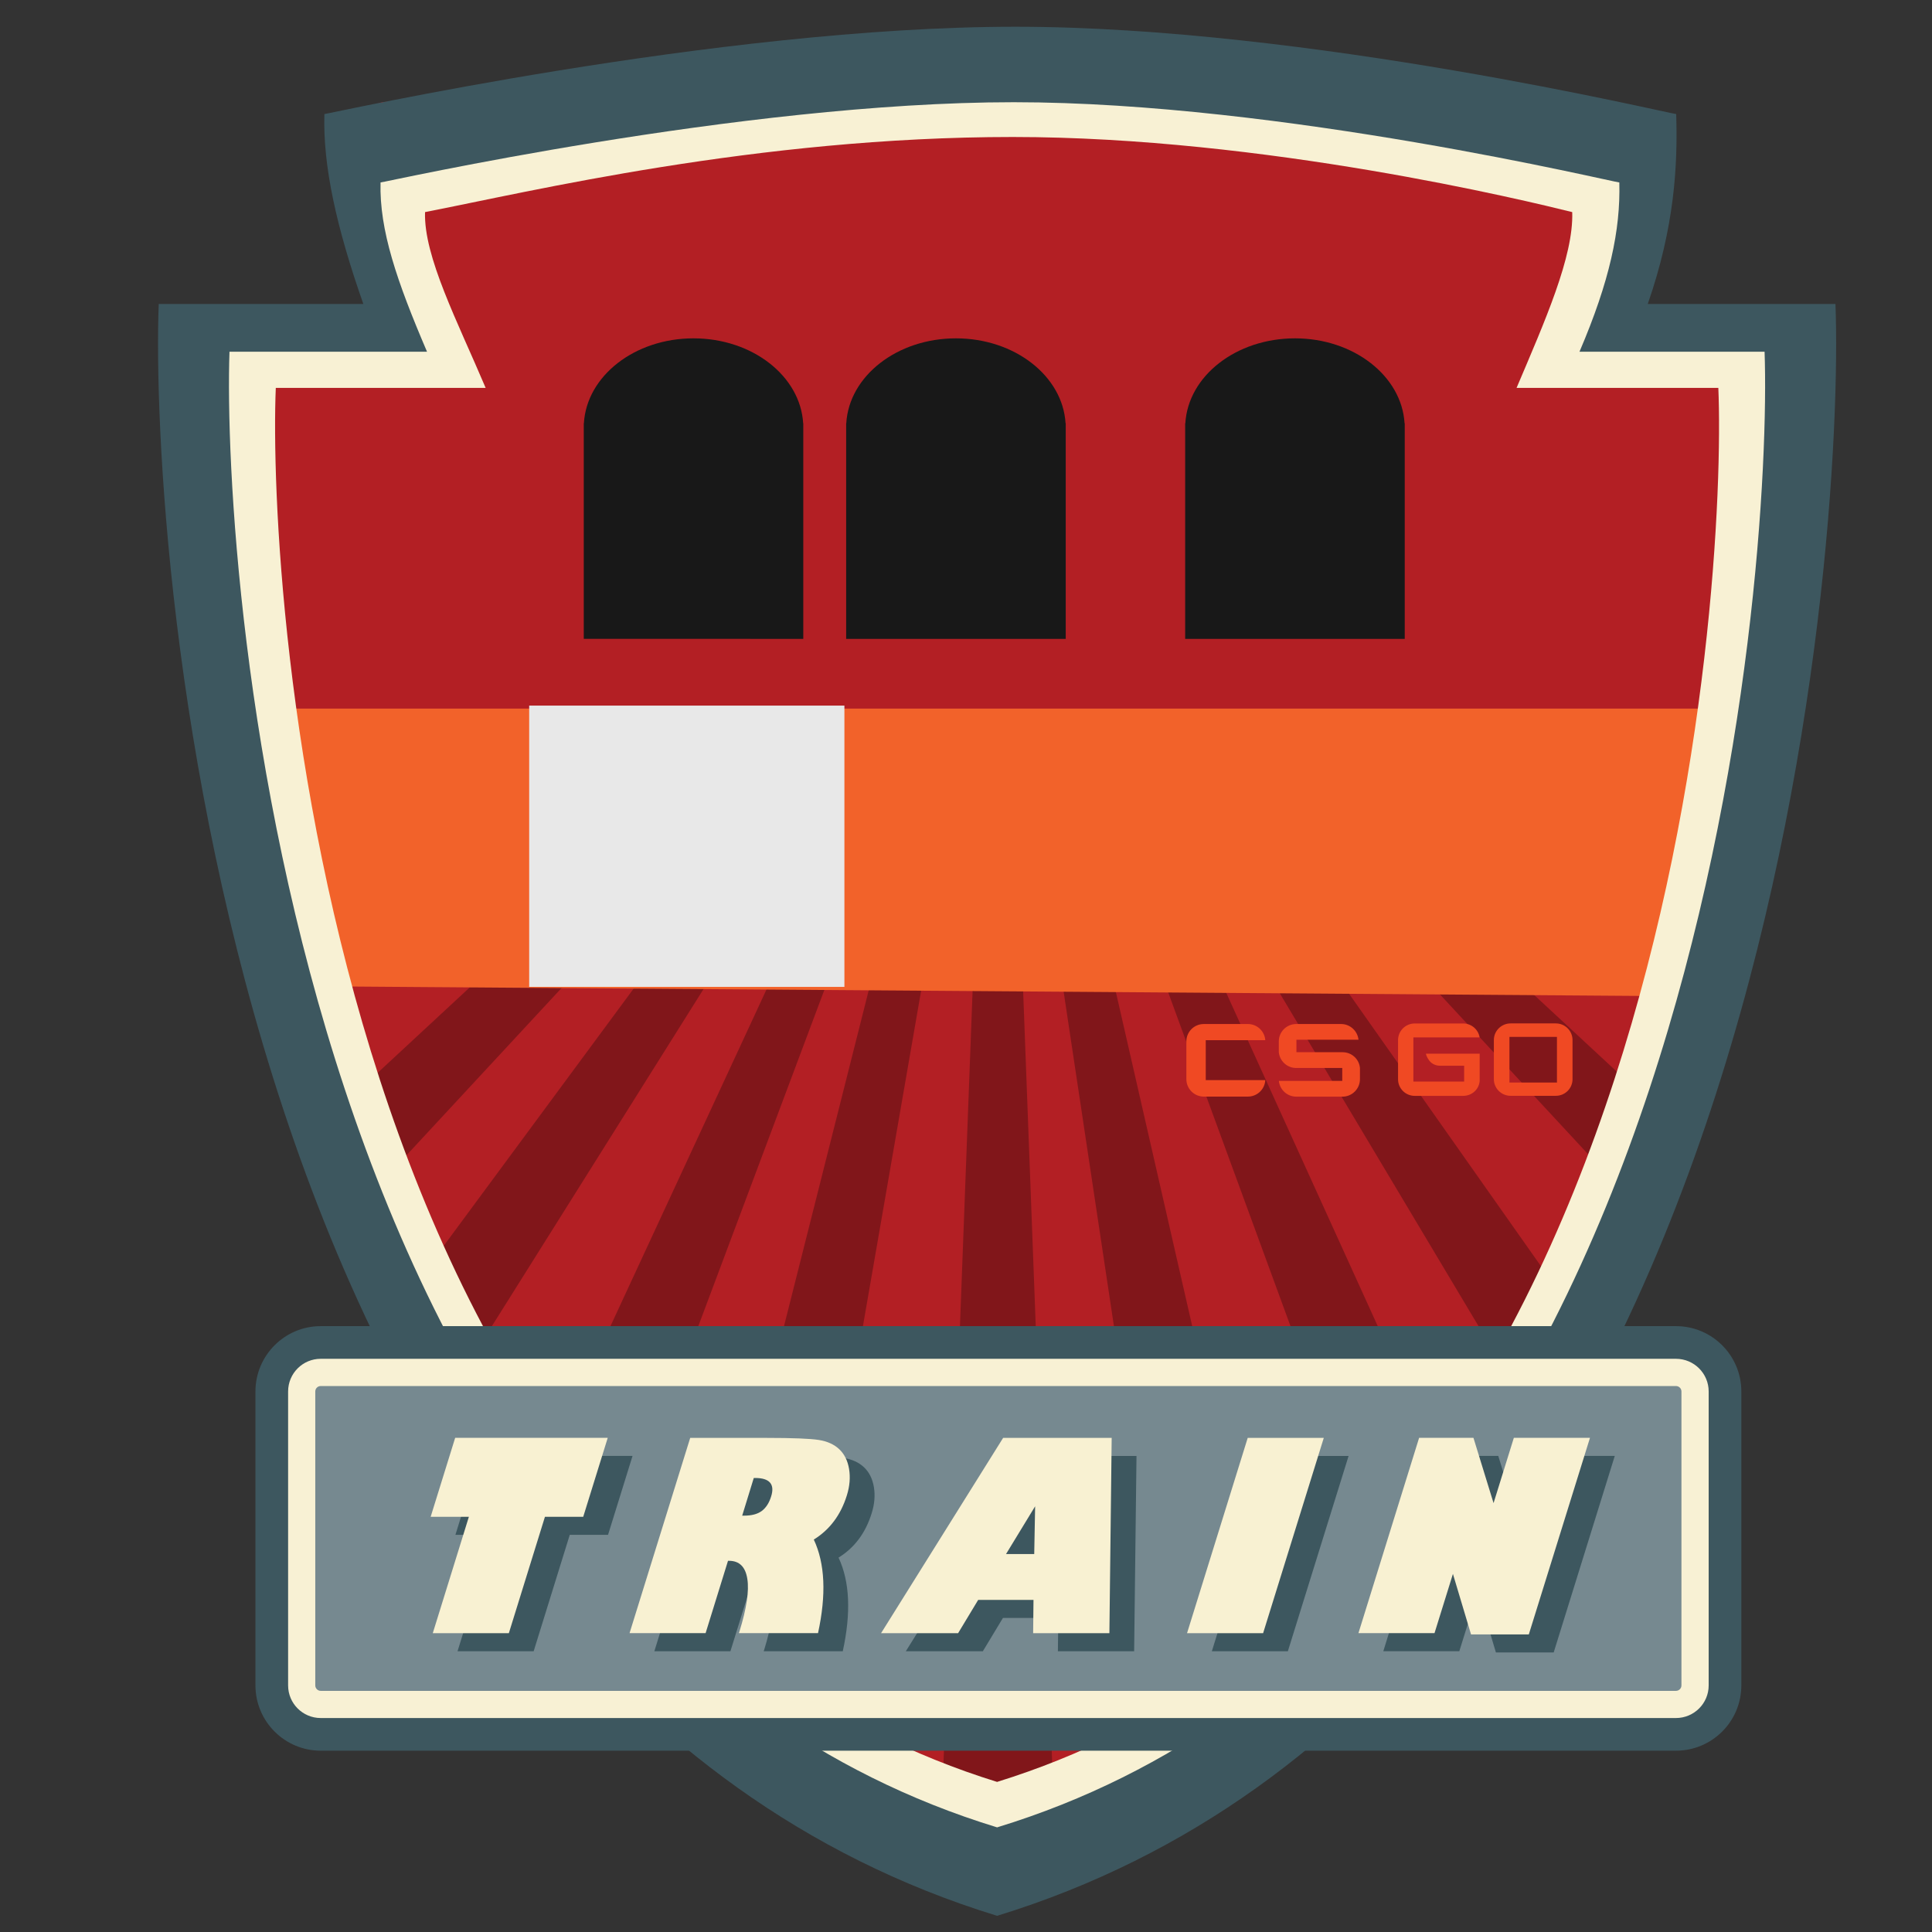
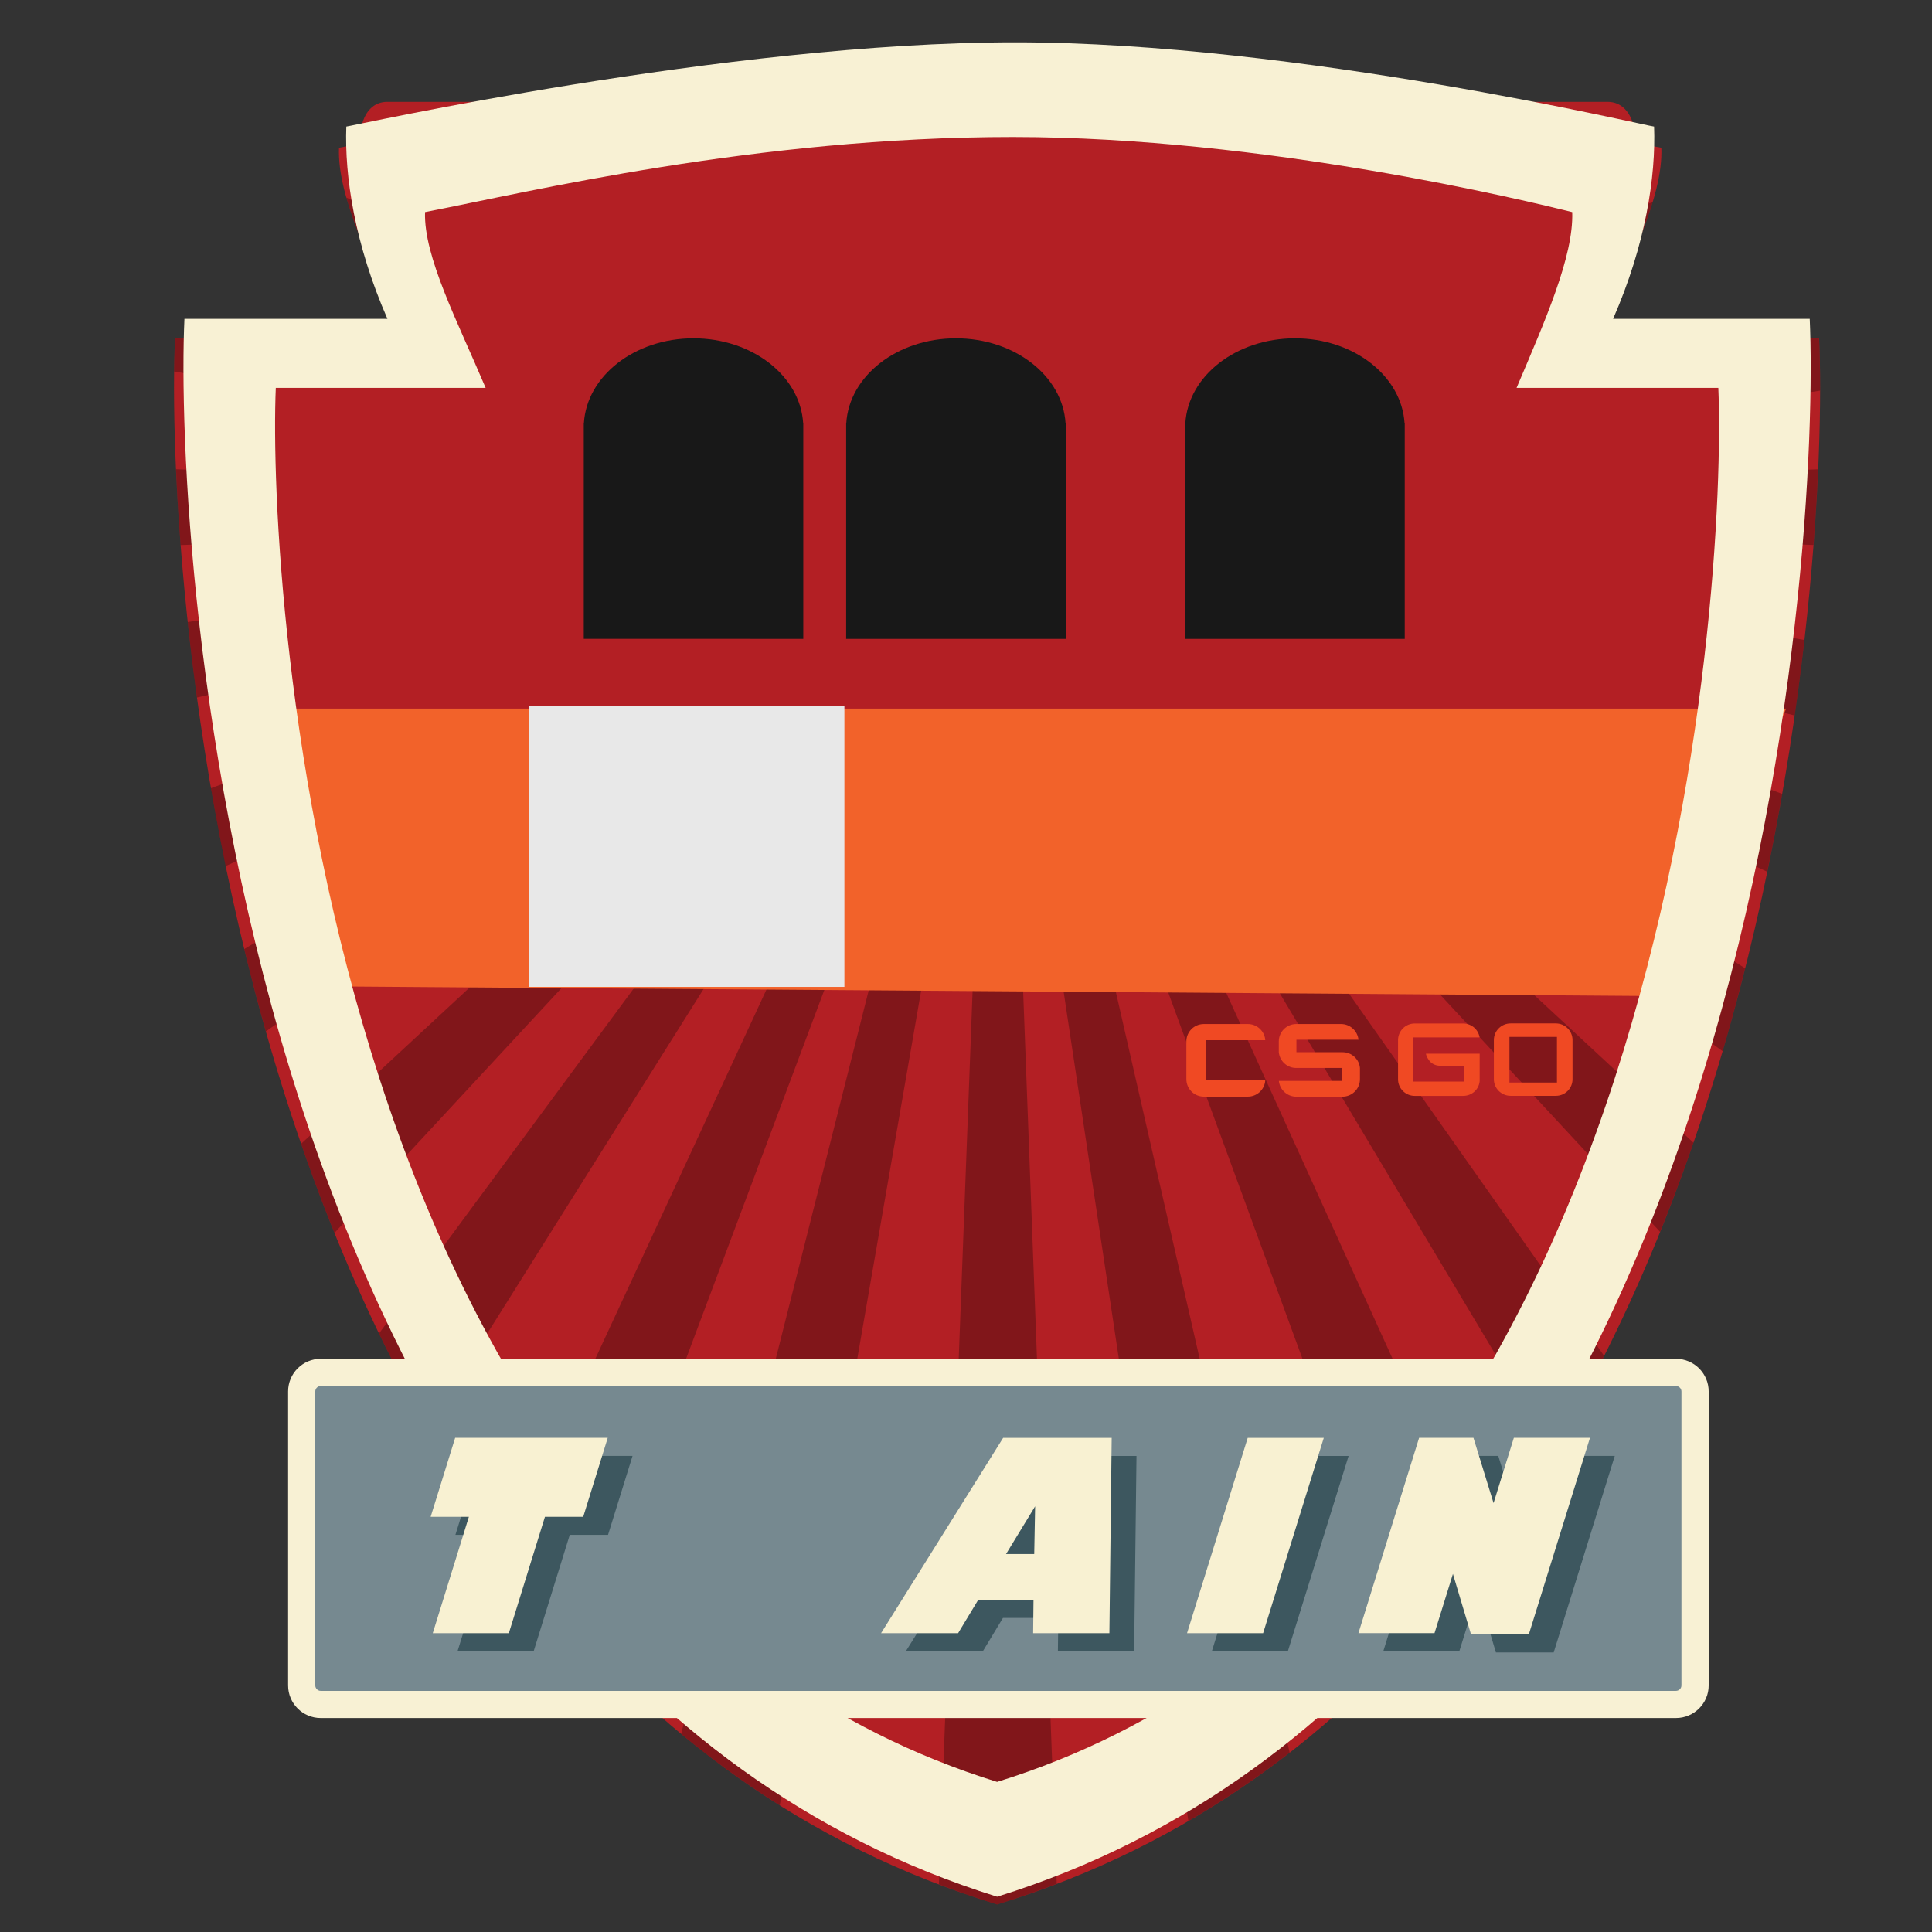
<svg xmlns="http://www.w3.org/2000/svg" version="1.1" id="Layer_1" x="0px" y="0px" width="32px" height="32px" viewBox="0 0 32 32" enable-background="new 0 0 32 32" xml:space="preserve">
  <rect x="0" y="0" width="32" height="32" fill="#333333" stroke="none" />
  <g id="Shape_37_copy_4">
    <g>
      <path fill-rule="evenodd" clip-rule="evenodd" fill="#B31F24" d="M30.13,5.599h-3.683c0.525-1.224,1.104-2.336,1.07-3.152    c-0.087,0-5.971-1.38-10.707-1.38c-4.824,0-11.138,1.38-11.195,1.38C5.582,3.263,6.157,4.375,6.683,5.599H2.9    C2.724,9.207,3.657,27.609,16.515,31.544C29.373,27.609,30.306,9.207,30.13,5.599z" />
    </g>
  </g>
  <g id="Shape_46" opacity="0.278">
    <g>
      <path fill-rule="evenodd" clip-rule="evenodd" fill="#010101" d="M30.146,6.471c0.001-0.347-0.006-0.64-0.017-0.872h-1.859    l-9.979,2.28l8.527-3.125c0.224-0.505,0.426-0.98,0.556-1.411l-8.999,4.091l8.555-5.108c-0.369-0.077-0.899-0.187-1.544-0.307    l-7.509,5.289l5.993-5.557c-0.372-0.063-0.762-0.124-1.166-0.184l-4.846,5.228l3.951-5.353c-0.32-0.043-0.646-0.082-0.976-0.12    l-3.43,5.463l2.574-5.553c-0.287-0.027-0.573-0.052-0.861-0.073l-1.968,5.25l1.334-5.292c-0.27-0.015-0.538-0.028-0.806-0.036    l-0.97,5.592l0.211-5.606h-0.109c-0.223,0-0.448,0.003-0.677,0.009l0.199,5.248l-0.787-5.228    c-0.264,0.011-0.529,0.025-0.798,0.042l1.257,5.5l-1.996-5.445c-0.283,0.023-0.568,0.049-0.851,0.078l2.4,5.282L12.45,1.345    C12.128,1.381,11.81,1.42,11.495,1.46l3.938,5.591L10.39,1.611C9.986,1.669,9.596,1.729,9.225,1.788L14.92,7.07L8.038,1.986    C7.444,2.092,6.934,2.188,6.535,2.265l8.375,5.26L5.736,3.271C5.858,3.701,6.058,4.176,6.28,4.684l8.255,3.096L5.894,5.599H2.9    C2.893,5.756,2.887,5.942,2.885,6.153L14.799,8.22L2.916,7.772C2.933,8.159,2.957,8.58,2.992,9.028l11.457-0.432L3.11,10.303    c0.043,0.402,0.093,0.819,0.152,1.25l11.5-2.628l-11.268,4.13c0.073,0.422,0.153,0.852,0.243,1.29L14.678,9.37L4.046,15.719    c0.109,0.451,0.229,0.907,0.358,1.364l10.772-7.587L4.987,18.945c0.17,0.493,0.355,0.986,0.553,1.476l9.655-10.412L6.277,22.087    c0.254,0.525,0.527,1.044,0.819,1.552l8.552-13.62L8.405,25.646c0.382,0.517,0.787,1.016,1.222,1.491l6.277-16.742l-4.622,18.324    c0.513,0.427,1.058,0.82,1.634,1.183l3.43-19.771l-0.795,21.08c0.314,0.12,0.635,0.232,0.964,0.333    c0.338-0.104,0.666-0.22,0.988-0.342l-0.78-20.722l2.96,19.682c0.591-0.344,1.149-0.723,1.678-1.133l-4.31-18.863l6.257,17.075    c0.438-0.474,0.85-0.971,1.235-1.486l-7.048-15.504l8.218,13.764c0.306-0.509,0.59-1.028,0.856-1.558L17.621,9.752l9.875,10.651    c0.198-0.49,0.382-0.982,0.553-1.476l-9.914-9.194l10.397,7.679c0.135-0.46,0.258-0.919,0.372-1.375l-10.76-6.758l11.127,5.16    c0.091-0.438,0.173-0.868,0.247-1.29L18.52,9.024l11.206,2.827c0.061-0.429,0.115-0.848,0.161-1.251L18.255,8.584l11.782,0.443    c0.035-0.447,0.06-0.867,0.076-1.254L18.605,8.207L30.146,6.471z" />
    </g>
  </g>
  <g id="Shape_47">
    <g>
      <path fill-rule="evenodd" clip-rule="evenodd" fill="#B31F24" d="M29.274,6.176c0.023-0.09-2.033-0.038-2.01-0.129    c0.023-0.09-1.206-0.096-1.183-0.186c0.491-1.897,0.955-3.199,0.955-3.199c0.139-0.533-0.042-0.975-0.406-0.975H6.411    c-0.364,0-0.537,0.441-0.391,0.975c0,0,0.35,1.135,0.885,3.073c0.021,0.076,0.042,0.151,0.063,0.229    c0.025,0.093-3.288-0.056-3.263,0.037c0.573,2.076,0.53,6.663,0.53,6.663c0.089,0.321,0.191,0.545,0.466,0.545h23.657    c0.273,0,0.563-0.257,0.646-0.578C29.005,12.631,28.731,8.277,29.274,6.176z" />
    </g>
  </g>
  <g id="Shape_32_copy_8">
    <g>
      <path fill-rule="evenodd" clip-rule="evenodd" fill="#181818" d="M23.264,7.011c-0.047-0.783-0.842-1.407-1.815-1.407    c-0.975,0-1.77,0.624-1.816,1.407h-0.003v3.571h3.637V7.011H23.264z M15.833,5.604c-0.974,0-1.77,0.624-1.816,1.407h-0.002v3.571    h3.637V7.011h-0.003C17.602,6.228,16.807,5.604,15.833,5.604z M11.486,5.604c-0.974,0-1.769,0.624-1.815,1.407H9.669v3.57    l3.636,0.001V7.011h-0.002C13.256,6.228,12.461,5.604,11.486,5.604z" />
    </g>
  </g>
  <g id="Shape_26_copy_4">
    <g>
      <polygon fill-rule="evenodd" clip-rule="evenodd" fill="#F2622A" points="3.526,11.737 4.631,16.332 27.605,16.499 29.584,11.737       " />
    </g>
  </g>
  <g id="Shape_37_copy_4_1_">
    <g>
      <path fill-rule="evenodd" clip-rule="evenodd" fill="#181818" d="M29.782,5.436h-3.21c0.533-1.219,0.699-2.327,0.669-3.14    c-0.085,0-5.82-1.375-10.438-1.375c-4.703,0-10.858,1.375-10.915,1.375c-0.029,0.813,0.137,1.921,0.67,3.14H3.247    C3.081,9.023,4.008,27.297,16.515,31.196C29.022,27.297,29.948,9.023,29.782,5.436z M16.515,29.752    C5.115,26.215,4.222,9.538,4.359,6.262h3.378c-0.474-1.12-0.991-2.139-0.966-2.887c0.052,0,5.693-1.267,10.008-1.267    c4.235,0,9.493,1.267,9.57,1.267c0.026,0.748-0.494,1.767-0.968,2.887h3.288C28.808,9.538,27.915,26.215,16.515,29.752z" />
    </g>
  </g>
  <g id="Shape_37_copy_5">
    <g>
      <path fill-rule="evenodd" clip-rule="evenodd" fill="#F8F1D4" d="M29.975,5.281h-3.257c0.541-1.235,0.709-2.359,0.679-3.185    c-0.086,0-5.905-1.395-10.589-1.395c-4.771,0-11.016,1.395-11.072,1.395c-0.03,0.825,0.139,1.949,0.681,3.185H3.055    C2.886,8.922,3.827,27.46,16.515,31.416C29.203,27.46,30.144,8.922,29.975,5.281z M16.515,29.514    C5.31,26.036,4.432,9.646,4.568,6.425h3.476c-0.466-1.1-1.028-2.177-1.004-2.912c1.73-0.336,5.494-1.244,9.734-1.244    c4.163,0,8.519,1.058,9.267,1.244c0.025,0.735-0.456,1.813-0.922,2.912h3.342C28.598,9.646,27.72,26.036,16.515,29.514z" />
    </g>
  </g>
  <g id="Shape_37_copy_4_2_">
    <g>
-       <path fill-rule="evenodd" clip-rule="evenodd" fill="#3D575F" d="M30.401,5.035h-3.109c0.443-1.273,0.498-2.291,0.471-3.146    c-0.089,0-6.099-1.446-10.945-1.446c-4.936,0-11.387,1.446-11.445,1.446C5.347,2.744,5.57,3.759,6.018,5.035H2.629    c-0.15,3.932,1.026,22.75,13.886,26.697C29.375,27.785,30.551,8.967,30.401,5.035z M16.515,30.267    C4.785,26.679,3.676,9.409,3.801,5.826h3.272c-0.502-1.172-0.791-2.018-0.77-2.804c0.054,0,5.964-1.329,10.488-1.329    c4.442,0,9.949,1.329,10.03,1.329c0.021,0.786-0.158,1.632-0.66,2.804h3.066C29.354,9.409,28.245,26.679,16.515,30.267z" />
-     </g>
+       </g>
  </g>
  <g id="Shape_27_copy_4">
    <g>
      <rect x="8.765" y="11.687" fill-rule="evenodd" clip-rule="evenodd" fill="#E8E8E8" width="5.221" height="4.659" />
    </g>
  </g>
-   <path fill="#3D575F" d="M5.312,28.997c-0.596,0-1.081-0.485-1.081-1.081v-4.869c0-0.597,0.485-1.082,1.081-1.082h22.447  c0.598,0,1.083,0.485,1.083,1.082v4.869c0,0.596-0.485,1.081-1.083,1.081H5.312z" />
  <path fill="#F8F1D4" d="M28.301,27.916c0,0.298-0.243,0.54-0.542,0.54H5.312c-0.298,0-0.54-0.242-0.54-0.54v-4.869  c0-0.299,0.242-0.541,0.54-0.541h22.447c0.299,0,0.542,0.242,0.542,0.541V27.916z" />
  <path fill="#768990" d="M5.312,28.006c-0.049,0-0.09-0.041-0.09-0.09v-4.869c0-0.05,0.041-0.09,0.09-0.09h22.447  c0.05,0,0.091,0.04,0.091,0.09v4.869c0,0.049-0.041,0.09-0.091,0.09H5.312z" />
  <g>
    <path fill="#3D575F" d="M8.839,27.35H7.578l0.599-1.928H7.543l0.406-1.308h2.528l-0.406,1.308H9.437L8.839,27.35z" />
-     <path fill="#3D575F" d="M10.838,27.35l1.004-3.235h1.261c0.437,0,0.727,0.012,0.868,0.033c0.141,0.022,0.254,0.074,0.339,0.154   s0.14,0.188,0.164,0.326c0.023,0.139,0.012,0.284-0.037,0.438c-0.101,0.325-0.283,0.569-0.548,0.733   c0.186,0.396,0.209,0.913,0.07,1.551h-1.31l0.01-0.03c0.117-0.38,0.161-0.67,0.129-0.868c-0.03-0.2-0.131-0.3-0.303-0.3H12.47   l-0.372,1.198H10.838z M12.918,24.78h-0.021l-0.194,0.623h0.032c0.123,0,0.22-0.026,0.291-0.076   c0.07-0.052,0.123-0.133,0.158-0.244C13.246,24.881,13.158,24.78,12.918,24.78z" />
    <path fill="#3D575F" d="M16.612,26.798l-0.333,0.552h-1.276l2.023-3.235h1.798l-0.039,3.235h-1.263l0.007-0.552H16.612z    M17.074,26.039h0.467l0.015-0.79L17.074,26.039z" />
    <path fill="#3D575F" d="M21.331,27.35h-1.259l1.004-3.235h1.261L21.331,27.35z" />
    <path fill="#3D575F" d="M24.477,26.367l-0.306,0.982h-1.259l1.004-3.235h0.9l0.334,1.081l0.336-1.081h1.26l-1.012,3.256h-0.957   L24.477,26.367z" />
  </g>
  <g>
    <path fill="#F8F1D2" d="M8.428,27.051h-1.26l0.598-1.928H7.133l0.406-1.308h2.527L9.66,25.123H9.026L8.428,27.051z" />
-     <path fill="#F8F1D2" d="M10.427,27.051l1.005-3.235h1.261c0.437,0,0.727,0.012,0.868,0.034c0.14,0.022,0.254,0.073,0.339,0.153   s0.14,0.189,0.163,0.326c0.023,0.139,0.012,0.284-0.036,0.438c-0.101,0.325-0.283,0.569-0.548,0.733   c0.186,0.396,0.209,0.912,0.07,1.55h-1.311l0.01-0.029c0.118-0.381,0.162-0.671,0.13-0.87c-0.031-0.199-0.132-0.299-0.303-0.299   h-0.017l-0.371,1.198H10.427z M12.508,24.48h-0.023l-0.192,0.624h0.032c0.123,0,0.22-0.025,0.29-0.076   c0.071-0.052,0.124-0.133,0.158-0.244C12.836,24.583,12.747,24.48,12.508,24.48z" />
    <path fill="#F8F1D2" d="M16.202,26.499l-0.333,0.552h-1.276l2.022-3.235h1.798l-0.038,3.235h-1.263l0.006-0.552H16.202z    M16.663,25.74h0.467l0.015-0.791L16.663,25.74z" />
    <path fill="#F8F1D2" d="M20.921,27.051h-1.26l1.005-3.235h1.26L20.921,27.051z" />
    <path fill="#F8F1D2" d="M24.065,26.069l-0.305,0.981h-1.26l1.005-3.235h0.9l0.333,1.081l0.336-1.081h1.261l-1.013,3.256h-0.957   L24.065,26.069z" />
  </g>
  <g id="Shape_16_copy_2">
    <g>
      <path fill-rule="evenodd" clip-rule="evenodd" fill="#F04923" d="M20.669,16.961h-0.731c-0.159,0-0.288,0.129-0.288,0.288v0.625    c0,0.159,0.129,0.289,0.288,0.289h0.731c0.149,0,0.272-0.113,0.287-0.259V17.89h-0.985v-0.661h0.985v-0.014    C20.938,17.071,20.816,16.961,20.669,16.961z M22.238,17.428h-0.765v-0.207h1.028c-0.016-0.146-0.139-0.26-0.288-0.26H21.47    c-0.16,0-0.289,0.129-0.289,0.288v0.179c0.015,0.146,0.137,0.261,0.287,0.261h0.764v0.214h-1.05    c0.015,0.146,0.138,0.261,0.288,0.261h0.766c0.159,0,0.289-0.13,0.289-0.289v-0.186C22.512,17.542,22.388,17.428,22.238,17.428z     M25.77,16.951h-0.75c-0.152,0-0.277,0.123-0.277,0.275v0.649c0,0.152,0.125,0.275,0.277,0.275h0.75    c0.152,0,0.276-0.123,0.276-0.275v-0.648C26.046,17.074,25.922,16.951,25.77,16.951z M25.788,17.93h-0.787v-0.756h0.787V17.93z     M23.678,17.573c0.059,0.073,0.147,0.079,0.173,0.079h0.4v0.262H23.41v-0.731h1.097c-0.021-0.133-0.137-0.231-0.273-0.231h-0.802    c-0.152,0-0.276,0.123-0.276,0.276v0.648c0,0.152,0.124,0.275,0.276,0.275h0.802c0.144,0,0.261-0.105,0.274-0.244v-0.455h-0.89    C23.622,17.475,23.635,17.519,23.678,17.573z" />
    </g>
  </g>
</svg>